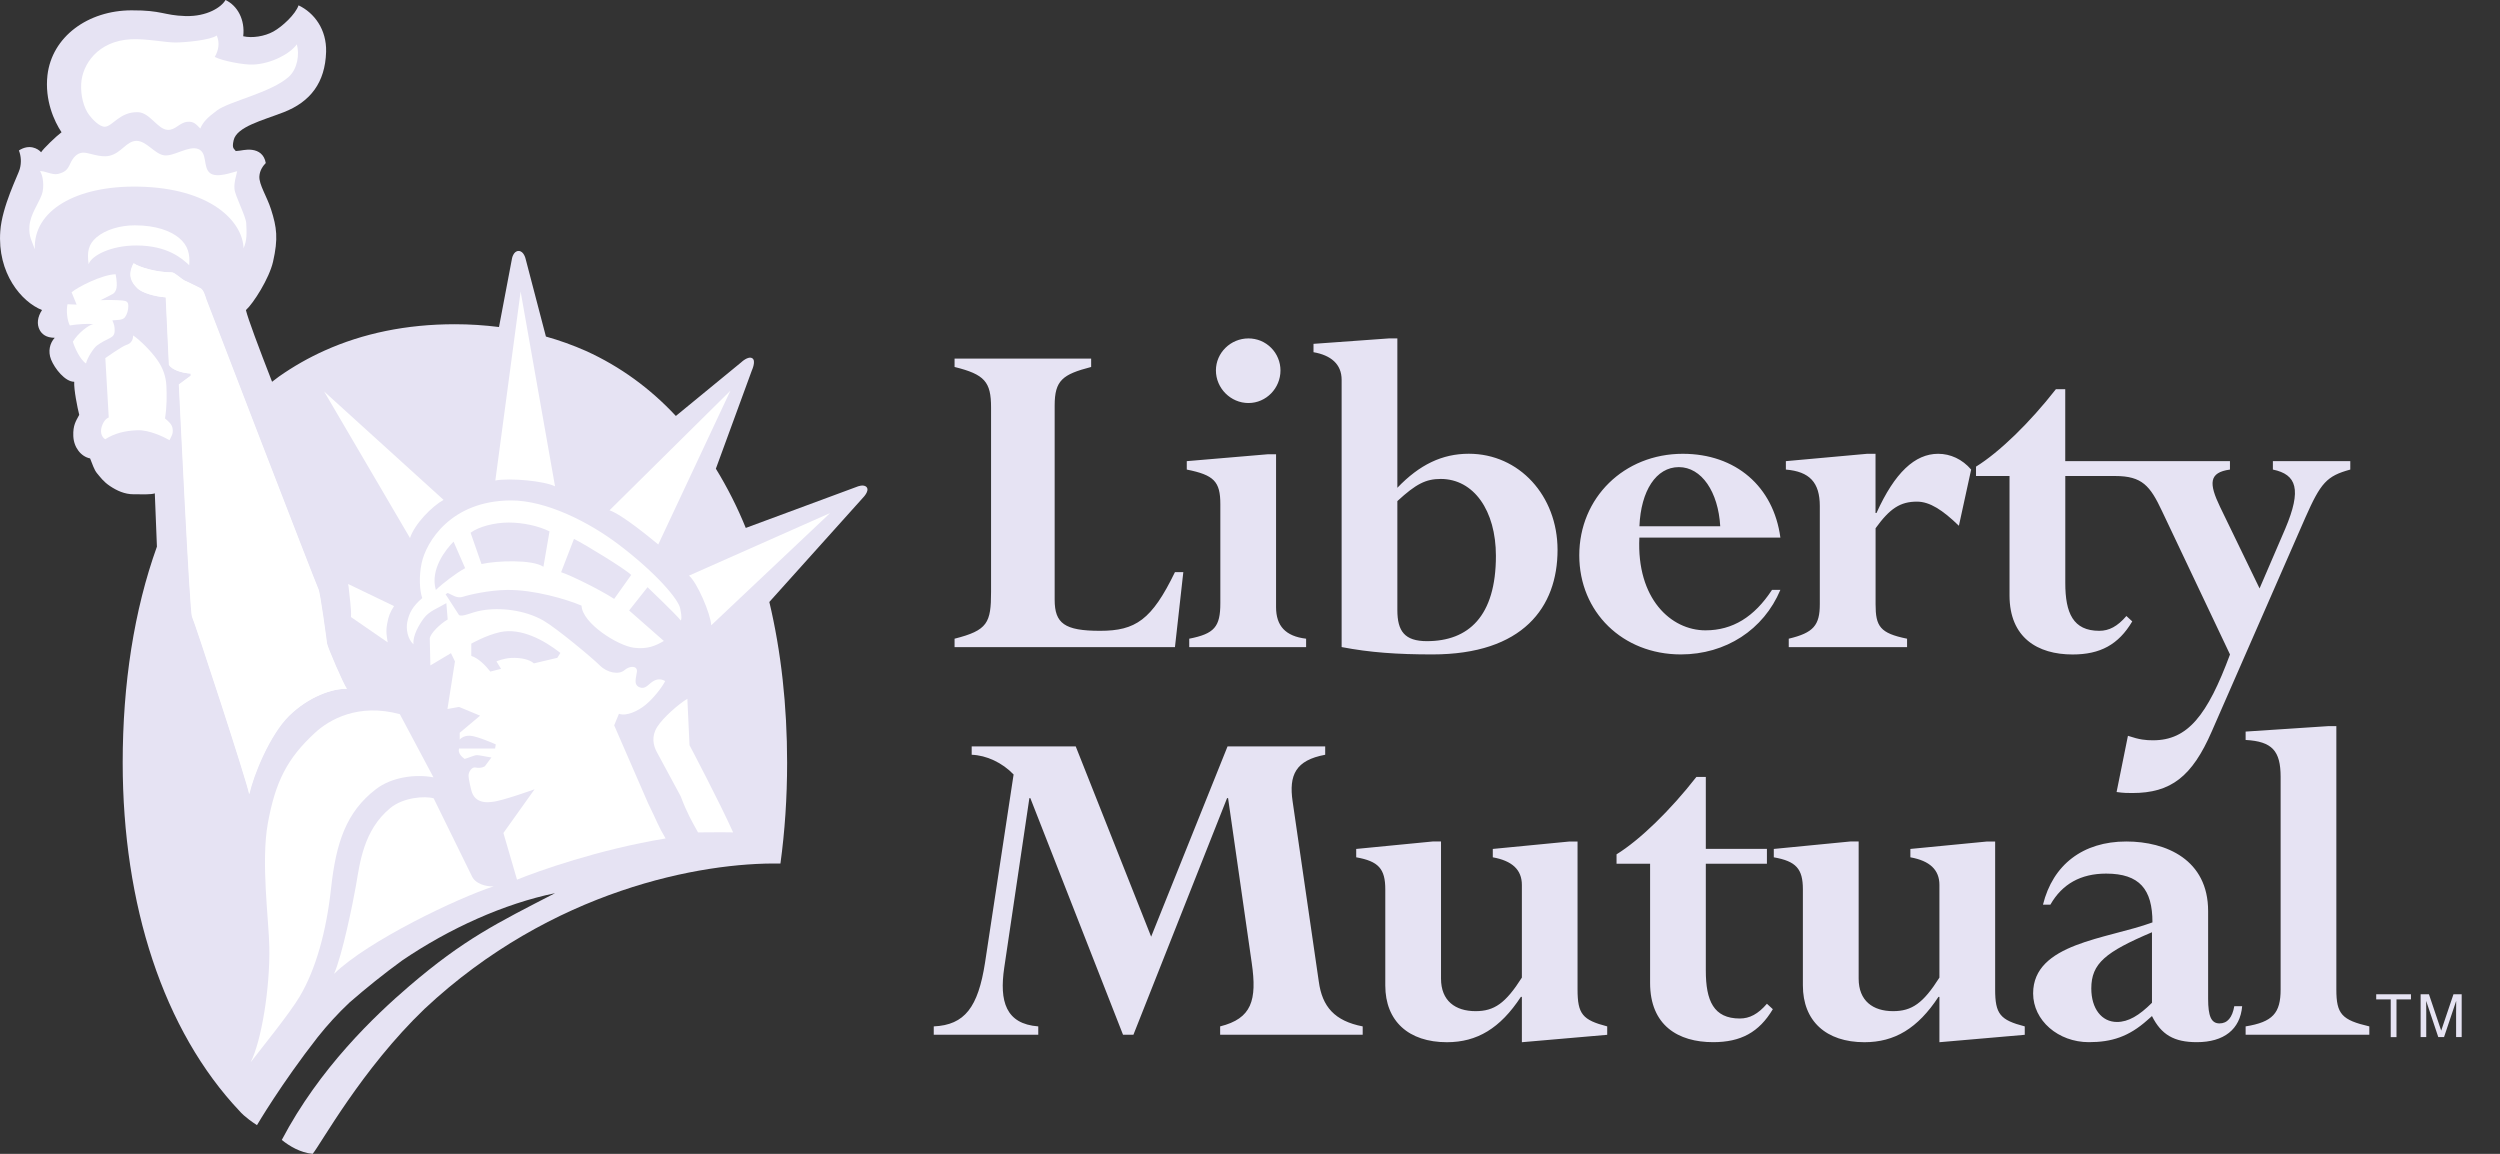
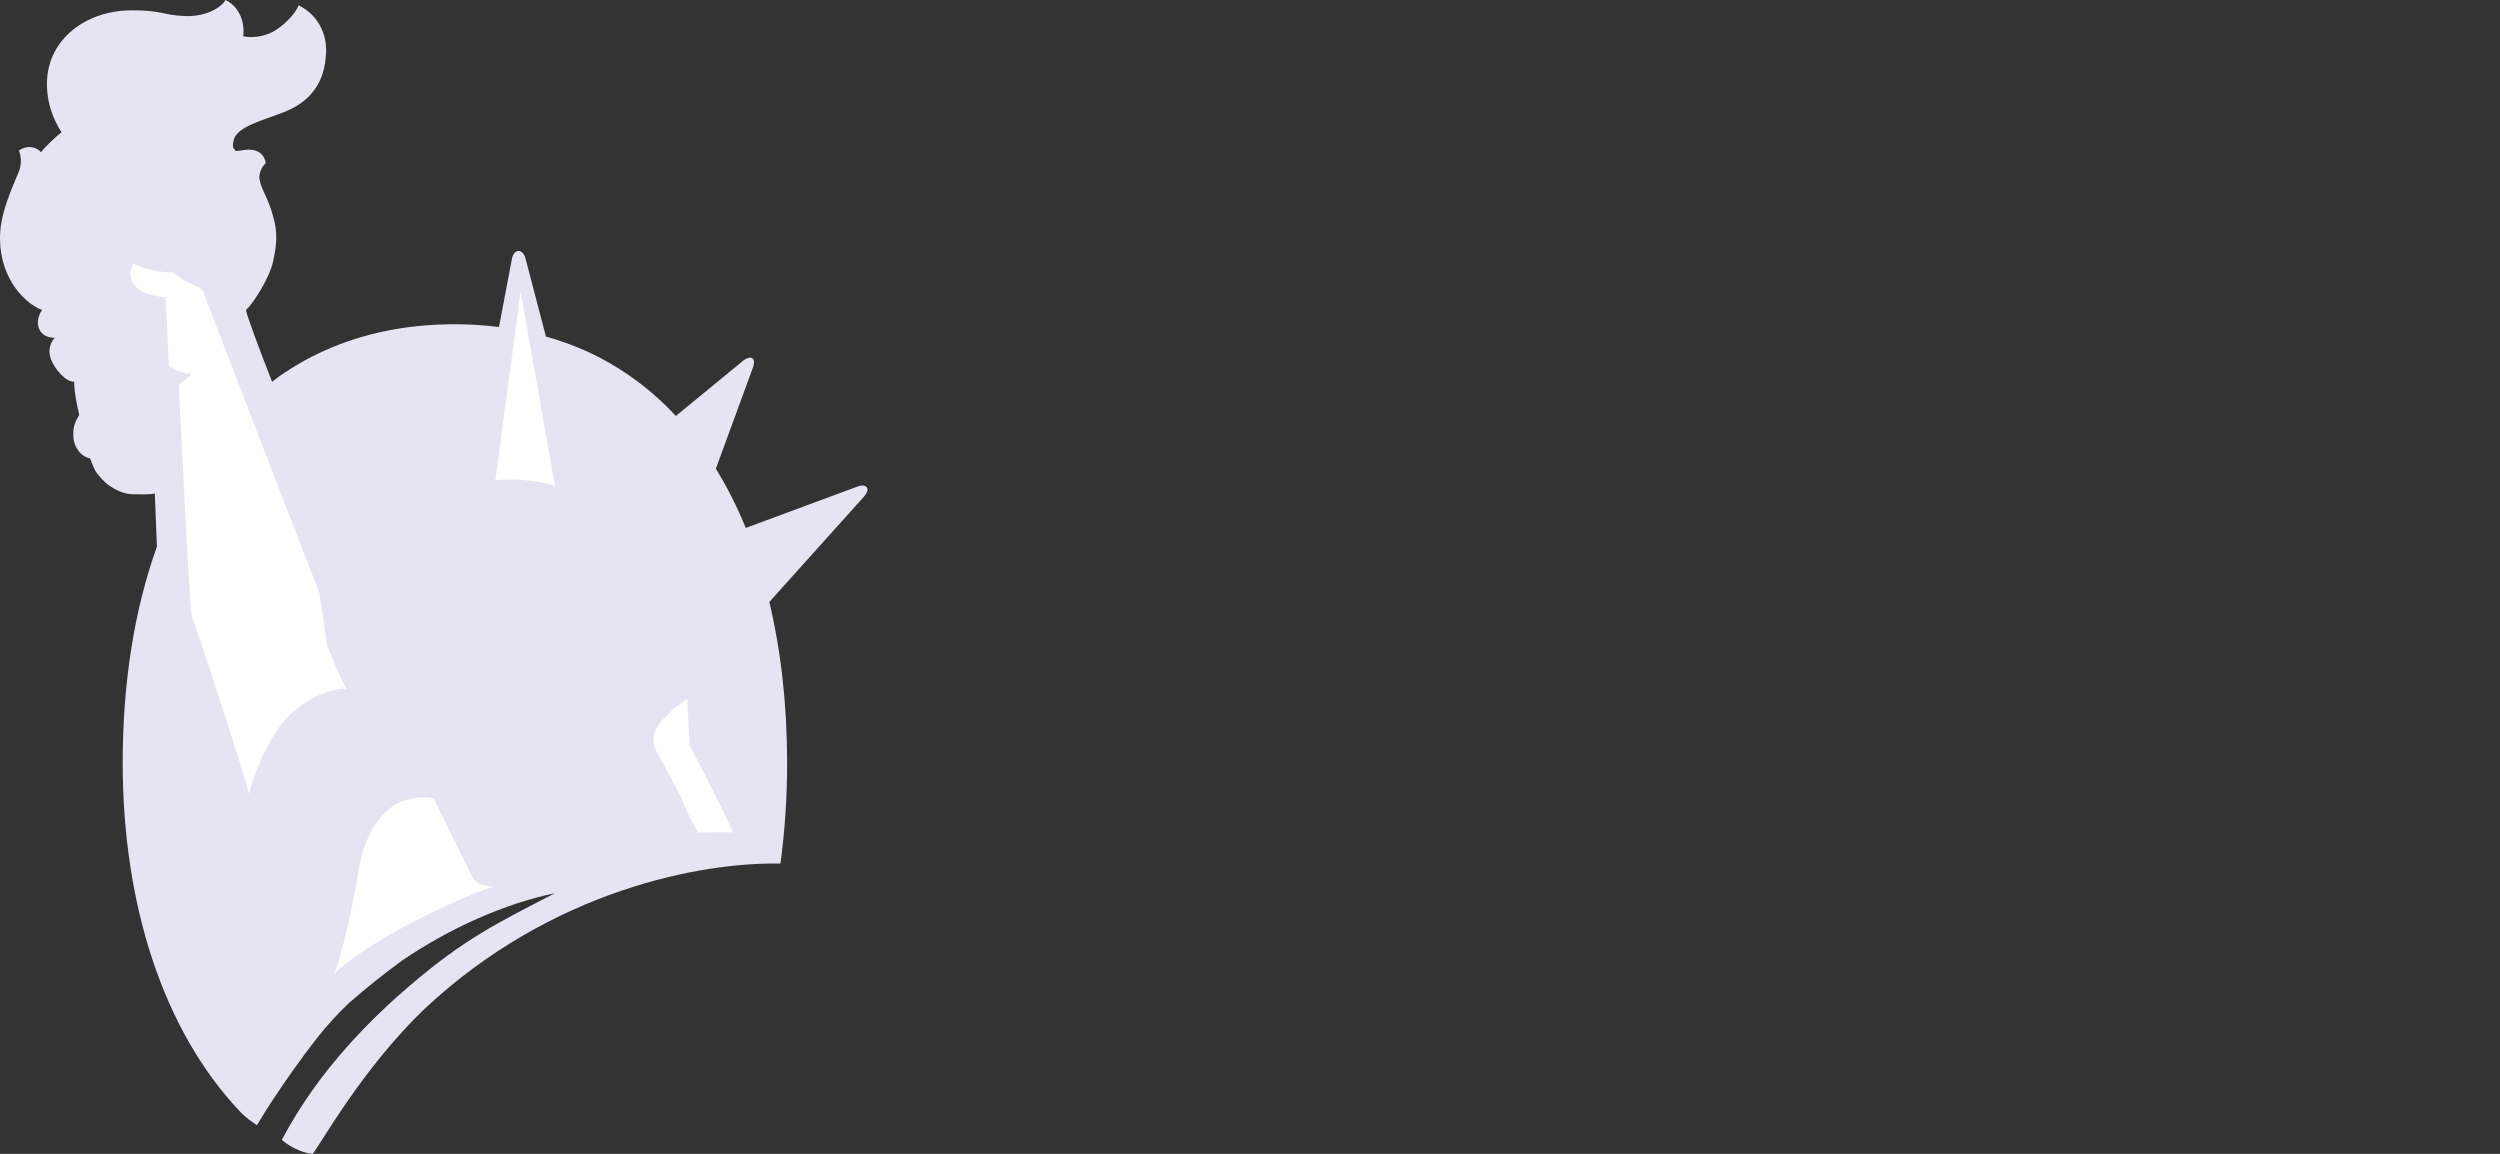
<svg xmlns="http://www.w3.org/2000/svg" width="52" height="24" viewBox="0 0 52 24" fill="none">
  <rect x="0" y="0" width="52" height="24" fill="#333333" stroke="none" />
  <g id="Group 11">
    <path id="Vector" d="M18.029 10.137C17.97 10.06 17.826 10.124 17.826 10.124L15.512 10.981C15.339 10.554 15.131 10.142 14.89 9.749L15.639 7.704C15.639 7.704 15.733 7.501 15.646 7.451C15.56 7.399 15.419 7.535 15.419 7.535L14.058 8.652C13.528 8.083 12.905 7.625 12.189 7.3C11.918 7.18 11.639 7.08 11.355 7L10.932 5.382C10.932 5.382 10.896 5.22 10.787 5.22C10.679 5.22 10.65 5.374 10.65 5.374L10.379 6.802C10.075 6.764 9.769 6.744 9.462 6.744C8.447 6.744 7.546 6.936 6.756 7.29C6.422 7.44 6.103 7.621 5.803 7.832C5.754 7.867 5.707 7.905 5.659 7.941C5.378 7.218 5.157 6.628 5.115 6.45C5.271 6.309 5.599 5.793 5.679 5.445C5.79 4.958 5.756 4.728 5.639 4.359C5.554 4.09 5.384 3.838 5.395 3.668C5.403 3.541 5.471 3.45 5.528 3.391C5.497 3.213 5.381 3.135 5.243 3.117C5.115 3.1 5.016 3.137 4.903 3.142C4.874 3.09 4.817 3.1 4.86 2.916C4.925 2.636 5.46 2.505 5.899 2.335C6.454 2.12 6.764 1.72 6.783 1.079C6.796 0.612 6.536 0.266 6.21 0.111C6.145 0.299 5.874 0.552 5.686 0.656C5.501 0.758 5.244 0.797 5.059 0.754C5.099 0.41 4.941 0.118 4.69 0C4.61 0.146 4.309 0.348 3.855 0.334C3.402 0.32 3.373 0.212 2.737 0.215C1.83 0.216 1.08 0.763 0.987 1.565C0.928 2.087 1.128 2.524 1.28 2.751C1.167 2.835 0.902 3.09 0.855 3.167C0.789 3.09 0.609 2.989 0.393 3.13C0.439 3.244 0.448 3.383 0.411 3.516C0.374 3.647 0.043 4.289 0.006 4.808C-0.059 5.685 0.448 6.28 0.874 6.449C0.78 6.591 0.76 6.742 0.826 6.865C0.87 6.947 0.958 7.026 1.138 7.026C1.034 7.139 0.995 7.31 1.062 7.478C1.138 7.667 1.354 7.941 1.544 7.941C1.534 8.101 1.61 8.478 1.648 8.629C1.582 8.752 1.515 8.845 1.525 9.071C1.534 9.307 1.686 9.498 1.874 9.535C1.921 9.649 1.957 9.773 2.022 9.849C2.088 9.925 2.147 10.016 2.289 10.111C2.431 10.205 2.591 10.281 2.78 10.281C2.969 10.281 3.135 10.29 3.22 10.262C3.224 10.316 3.242 10.815 3.264 11.37C2.789 12.691 2.552 14.222 2.552 15.865V15.866C2.553 18.81 3.392 21.433 4.995 23.123C4.995 23.123 5.087 23.237 5.345 23.403C5.345 23.403 5.847 22.546 6.61 21.57C6.812 21.316 7.032 21.076 7.268 20.854C7.62 20.547 7.985 20.255 8.362 19.98C9.349 19.308 10.49 18.796 11.545 18.578C10.335 19.202 9.65 19.536 8.512 20.511C7.792 21.129 6.645 22.218 5.861 23.711C6.024 23.841 6.244 23.974 6.503 24C6.669 23.805 7.521 22.241 8.831 20.984C11.479 18.504 14.599 17.931 16.233 17.962C16.325 17.29 16.372 16.588 16.372 15.865C16.372 14.679 16.248 13.553 16.002 12.521L17.952 10.35C17.952 10.35 18.087 10.215 18.029 10.137Z" fill="#E6E3F3" />
-     <path id="Vector_2" d="M3.526 9.156C3.413 9.09 3.102 8.939 2.857 8.949C2.602 8.959 2.387 9.01 2.187 9.137C2.102 9.08 2.075 8.967 2.13 8.835C2.184 8.703 2.262 8.684 2.262 8.684L2.191 7.448C2.191 7.448 2.538 7.201 2.632 7.173C2.726 7.145 2.769 7.071 2.769 6.977C2.923 7.081 3.15 7.313 3.271 7.486C3.385 7.647 3.451 7.826 3.461 8.024C3.47 8.222 3.472 8.458 3.432 8.703C3.509 8.77 3.583 8.826 3.592 8.929C3.602 9.034 3.564 9.071 3.526 9.156ZM14.794 13.006C14.78 12.765 14.501 12.114 14.331 11.973L17.267 10.671L14.794 13.006ZM6.742 8.143L9.226 10.397C8.986 10.531 8.626 10.894 8.528 11.191L6.742 8.143ZM8.196 12.607C8.111 12.74 8.08 12.819 8.052 12.979C8.023 13.14 8.044 13.229 8.064 13.361L7.301 12.835C7.311 12.657 7.264 12.365 7.252 12.213C7.251 12.197 7.245 12.17 7.241 12.147L8.196 12.607Z" fill="white" />
-     <path id="Vector_3" d="M4 12.827C3.953 12.742 3.736 8.156 3.727 7.997L3.972 7.818V7.77C3.793 7.76 3.585 7.695 3.52 7.59L3.453 6.185C3.208 6.166 2.955 6.088 2.861 5.994C2.743 5.876 2.651 5.731 2.784 5.477C2.906 5.562 3.264 5.666 3.576 5.666C3.642 5.666 3.781 5.814 3.859 5.845C3.95 5.881 4.101 5.964 4.172 5.996C4.236 6.024 4.276 6.175 4.295 6.231C4.314 6.288 6.586 12.186 6.624 12.252C6.662 12.318 6.794 13.308 6.803 13.384C6.813 13.459 7.152 14.251 7.218 14.327C6.917 14.318 6.422 14.491 6.016 14.888C5.62 15.275 5.269 16.126 5.189 16.518C5.161 16.311 4.048 12.912 4 12.827ZM6.887 18.469C6.789 19.376 6.568 20.162 6.236 20.724C6.023 21.085 5.424 21.819 5.214 22.095C5.441 21.643 5.617 20.55 5.602 19.701C5.593 19.149 5.425 17.932 5.571 17.125C5.728 16.26 5.974 15.773 6.554 15.24C6.849 14.968 7.454 14.62 8.317 14.855L9.016 16.169C8.642 16.097 8.148 16.162 7.819 16.415C7.199 16.891 6.99 17.532 6.887 18.469Z" fill="white" />
    <path id="Vector_4" d="M6.948 20.256C7.118 19.873 7.341 18.784 7.404 18.419C7.485 17.951 7.56 17.268 8.117 16.808C8.391 16.582 8.841 16.553 9.02 16.605L9.81 18.214C9.881 18.385 10.113 18.445 10.268 18.436C9.528 18.676 7.661 19.562 6.948 20.256ZM13.671 15.118C13.544 15.316 13.589 15.507 13.66 15.639C13.74 15.789 14.158 16.562 14.158 16.562C14.29 16.912 14.393 17.088 14.519 17.314C14.745 17.314 14.991 17.308 15.249 17.314C14.973 16.695 14.342 15.5 14.342 15.5L14.297 14.535C14.113 14.646 13.798 14.92 13.671 15.118ZM10.303 9.994C10.614 9.938 11.319 10.003 11.545 10.116L10.829 6.063L10.303 9.994ZM4.287 6.231C4.268 6.175 4.229 6.024 4.164 5.996C4.093 5.964 3.942 5.88 3.852 5.844C3.774 5.814 3.634 5.666 3.568 5.666C3.257 5.666 2.898 5.562 2.776 5.477C2.644 5.731 2.735 5.876 2.853 5.994C2.947 6.088 3.2 6.165 3.446 6.185L3.512 7.59C3.577 7.695 3.785 7.76 3.964 7.769V7.816L3.719 7.996C3.728 8.156 3.945 12.742 3.993 12.827C4.04 12.911 5.153 16.31 5.181 16.517C5.261 16.126 5.612 15.274 6.008 14.887C6.414 14.491 6.908 14.318 7.21 14.327C7.144 14.251 6.805 13.459 6.795 13.383C6.786 13.308 6.654 12.318 6.616 12.252C6.578 12.186 4.306 6.288 4.287 6.231Z" fill="white" />
-     <path id="Vector_5" d="M2.839 5.106C3.481 5.107 3.785 5.374 3.935 5.516C3.954 5.299 3.919 5.107 3.718 4.944C3.55 4.808 3.255 4.687 2.803 4.687C2.501 4.687 2.197 4.776 2.008 4.936C1.835 5.083 1.807 5.249 1.844 5.495C1.901 5.316 2.31 5.104 2.839 5.106ZM1.689 1.739C1.675 1.984 1.74 2.24 1.854 2.391C1.918 2.477 2.071 2.642 2.184 2.636C2.345 2.626 2.496 2.319 2.873 2.334C3.118 2.343 3.278 2.69 3.486 2.701C3.647 2.712 3.731 2.551 3.894 2.534C4.033 2.519 4.081 2.589 4.166 2.673C4.223 2.542 4.304 2.452 4.515 2.296C4.769 2.107 5.638 1.928 6.006 1.598C6.19 1.433 6.232 1.127 6.174 0.922C6.034 1.118 5.647 1.325 5.27 1.343C5.081 1.353 4.628 1.269 4.467 1.184C4.548 1.046 4.574 0.889 4.508 0.738C4.385 0.833 3.854 0.884 3.646 0.884C3.439 0.884 3.034 0.8 2.72 0.817C2.031 0.854 1.712 1.343 1.689 1.739Z" fill="white" />
-     <path id="Vector_6" d="M2.882 3.882C4.374 3.91 5.047 4.599 5.066 5.165C5.141 4.995 5.131 4.835 5.122 4.646C5.115 4.496 4.887 4.071 4.877 3.929C4.867 3.788 4.905 3.693 4.933 3.561C4.839 3.58 4.509 3.712 4.367 3.599C4.216 3.478 4.321 3.175 4.122 3.099C3.924 3.023 3.613 3.259 3.414 3.231C3.216 3.203 3.047 2.93 2.84 2.93C2.631 2.93 2.527 3.184 2.273 3.241C2.076 3.285 1.838 3.166 1.722 3.175C1.594 3.184 1.516 3.284 1.459 3.407C1.403 3.53 1.357 3.58 1.207 3.618C1.086 3.648 0.914 3.543 0.829 3.562C0.895 3.628 0.928 3.896 0.868 4.052C0.793 4.251 0.631 4.458 0.612 4.706C0.596 4.924 0.668 5.024 0.725 5.185C0.687 4.382 1.58 3.857 2.882 3.882ZM1.942 6.741C1.839 6.76 1.622 6.93 1.516 7.107C1.547 7.221 1.669 7.487 1.789 7.56C1.817 7.437 1.952 7.232 2.019 7.185C2.112 7.117 2.206 7.071 2.282 7.034C2.357 6.996 2.385 6.958 2.385 6.872C2.385 6.788 2.374 6.748 2.337 6.664C2.412 6.654 2.551 6.666 2.599 6.599C2.646 6.534 2.669 6.448 2.669 6.364C2.669 6.278 2.631 6.259 2.546 6.25C2.395 6.239 2.243 6.237 2.092 6.244L2.339 6.118C2.395 6.09 2.414 6.034 2.424 5.986C2.433 5.939 2.431 5.833 2.405 5.704C2.121 5.713 1.621 5.967 1.489 6.08L1.594 6.336L1.404 6.328C1.376 6.457 1.395 6.657 1.452 6.769C1.622 6.741 1.82 6.731 1.942 6.741ZM14.147 12.652C14.113 12.469 13.653 11.921 12.869 11.327C12.258 10.863 11.361 10.405 10.623 10.409C9.378 10.416 8.863 11.271 8.769 11.717C8.713 11.987 8.726 12.279 8.783 12.44C8.585 12.61 8.51 12.746 8.471 12.94C8.445 13.079 8.471 13.279 8.599 13.402C8.585 13.218 8.71 13.005 8.812 12.864C8.925 12.709 9.114 12.648 9.284 12.545L9.312 12.885C9.151 12.978 8.952 13.176 8.939 13.279L8.952 13.841L9.38 13.586L9.463 13.757L9.307 14.747L9.548 14.704L9.986 14.886L9.562 15.242V15.384C9.562 15.384 9.626 15.297 9.776 15.303C9.925 15.31 10.312 15.483 10.312 15.483L10.298 15.569H9.548C9.519 15.667 9.607 15.744 9.664 15.786C9.763 15.758 9.865 15.707 9.921 15.707C9.977 15.707 10.108 15.74 10.222 15.755L10.086 15.937C10.086 15.937 10.016 15.99 9.887 15.964C9.817 15.95 9.746 16.049 9.746 16.13C9.746 16.216 9.801 16.428 9.801 16.428C9.871 16.747 10.196 16.682 10.238 16.679C10.445 16.661 11.119 16.417 11.119 16.417L10.471 17.326L10.754 18.297C11.182 18.121 12.458 17.667 13.845 17.44C13.693 17.189 13.669 17.089 13.483 16.714L12.775 15.087L12.874 14.847C13.03 14.903 13.27 14.79 13.426 14.662C13.582 14.535 13.765 14.308 13.836 14.166C13.737 14.11 13.653 14.124 13.568 14.181C13.483 14.238 13.417 14.347 13.299 14.294C13.171 14.238 13.233 14.099 13.248 13.971C13.262 13.844 13.101 13.842 12.988 13.94C12.874 14.039 12.633 13.997 12.477 13.842C12.322 13.686 11.573 13.063 11.303 12.908C10.916 12.686 10.398 12.629 10.015 12.698C9.792 12.737 9.633 12.836 9.548 12.794L9.268 12.361L9.313 12.333C9.412 12.376 9.505 12.454 9.633 12.412C9.76 12.37 10.169 12.276 10.539 12.271C11.105 12.261 11.794 12.468 12.096 12.597C12.11 12.964 12.85 13.431 13.185 13.473C13.468 13.509 13.639 13.431 13.808 13.332L13.086 12.698L13.469 12.214C13.469 12.214 14.077 12.794 14.162 12.908C14.189 12.841 14.162 12.731 14.147 12.652ZM9.803 13.388C9.803 13.388 10.114 13.21 10.407 13.147C10.838 13.055 11.317 13.314 11.656 13.581L11.592 13.683L11.105 13.798C11.01 13.714 10.831 13.677 10.637 13.685C10.465 13.694 10.326 13.757 10.326 13.757L10.422 13.912L10.199 13.969C10.1 13.841 9.944 13.685 9.803 13.643L9.803 13.388ZM9.066 12.271C8.939 11.843 9.279 11.421 9.434 11.266L9.675 11.818C9.492 11.917 9.208 12.133 9.066 12.271ZM11.303 11.789C11.076 11.633 10.326 11.661 10.015 11.732L9.788 11.081C9.959 10.954 10.284 10.869 10.581 10.869C10.878 10.869 11.204 10.94 11.43 11.053L11.303 11.789ZM12.775 12.457C12.463 12.256 11.854 11.959 11.671 11.902L11.939 11.209C12.166 11.323 13.001 11.831 13.129 11.959L12.775 12.457ZM12.678 10.614C12.959 10.714 13.551 11.211 13.692 11.325L15.192 8.127L12.678 10.614Z" fill="white" />
    <g id="Group">
      <g id="Group_2">
-         <path id="Vector_7" d="M21.937 12.475C21.937 12.967 22.143 13.121 22.881 13.121C23.619 13.121 23.957 12.895 24.439 11.9H24.613L24.439 13.46H19.855V13.285C20.543 13.111 20.614 12.956 20.614 12.31V8.475C20.614 7.941 20.481 7.788 19.855 7.633V7.459H22.696V7.633C22.101 7.788 21.937 7.911 21.937 8.434L21.937 12.475ZM26.542 12.628C26.542 13.018 26.737 13.234 27.167 13.285V13.46H24.736V13.285C25.259 13.182 25.383 13.039 25.383 12.547V10.485C25.383 10.013 25.249 9.88 24.685 9.767V9.592L26.368 9.449H26.542L26.542 12.628ZM25.968 7.039C26.055 7.039 26.142 7.056 26.223 7.089C26.304 7.123 26.377 7.172 26.439 7.234C26.501 7.296 26.55 7.369 26.583 7.45C26.617 7.531 26.634 7.618 26.634 7.705C26.634 8.075 26.337 8.383 25.968 8.383C25.598 8.383 25.291 8.075 25.291 7.705C25.291 7.337 25.598 7.039 25.968 7.039ZM29.065 10.423C29.454 10.064 29.659 9.962 29.967 9.962C30.653 9.962 31.115 10.618 31.115 11.562C31.115 12.823 30.541 13.336 29.68 13.336C29.218 13.336 29.065 13.13 29.065 12.69V10.423ZM29.065 7.039H28.89L27.321 7.152V7.326C27.68 7.388 27.906 7.572 27.906 7.9V13.459C28.49 13.572 29.065 13.612 29.793 13.612C31.68 13.612 32.397 12.628 32.397 11.438C32.397 10.31 31.598 9.438 30.552 9.438C29.998 9.438 29.526 9.664 29.065 10.146L29.065 7.039ZM34.1 10.947C34.13 10.208 34.448 9.716 34.92 9.716C35.392 9.716 35.74 10.229 35.781 10.947H34.1ZM37.032 11.182C36.889 10.116 36.1 9.439 35.002 9.439C33.782 9.439 32.849 10.351 32.849 11.551C32.849 12.731 33.751 13.612 34.961 13.612C35.894 13.612 36.683 13.1 37.032 12.269H36.858C36.489 12.833 36.038 13.111 35.474 13.111C34.756 13.111 34.038 12.453 34.099 11.182L37.032 11.182ZM40.745 10.936C40.406 10.608 40.139 10.434 39.873 10.434C39.524 10.434 39.309 10.577 39.012 10.987V12.567C39.012 13.029 39.103 13.171 39.667 13.285V13.46H37.206V13.285C37.72 13.162 37.852 13.008 37.852 12.567V10.526C37.852 10.034 37.638 9.808 37.146 9.767V9.592L38.836 9.439H39.011V10.67H39.031C39.411 9.829 39.831 9.439 40.314 9.439C40.569 9.439 40.816 9.552 41 9.767L40.745 10.936ZM47.276 9.592V9.767C47.769 9.869 47.881 10.177 47.533 10.998L46.999 12.239L46.179 10.547C45.942 10.054 45.942 9.828 46.383 9.767V9.592H42.957V8.096H42.762C42.218 8.793 41.583 9.409 41.101 9.706V9.901H41.798V12.383C41.798 13.265 42.383 13.613 43.11 13.613C43.685 13.613 44.065 13.408 44.351 12.925L44.229 12.813C44.044 13.029 43.869 13.121 43.665 13.121C43.121 13.121 42.958 12.752 42.958 12.126V9.901H43.994C44.558 9.901 44.723 10.106 44.969 10.629L46.384 13.613C45.912 14.885 45.502 15.398 44.785 15.398C44.63 15.398 44.507 15.387 44.261 15.305L44.025 16.474C44.17 16.495 44.251 16.495 44.353 16.495C45.153 16.495 45.595 16.156 46.005 15.213L47.953 10.762C48.271 10.044 48.394 9.901 48.886 9.767V9.592L47.276 9.592ZM27.431 20.417C27.502 20.939 27.759 21.236 28.344 21.349V21.523H25.379V21.349C26.036 21.185 26.149 20.807 26.036 20.028L25.544 16.601H25.523L23.575 21.523H23.359L21.431 16.601H21.411L20.888 20.129C20.785 20.827 20.919 21.298 21.596 21.349V21.523H19.422V21.349C20.068 21.32 20.344 20.949 20.488 20.028L21.083 16.109C20.847 15.863 20.519 15.71 20.211 15.699V15.525H22.375L23.944 19.483L25.533 15.525H27.564V15.699C26.949 15.813 26.805 16.119 26.887 16.673L27.431 20.417ZM28.814 18.499C28.814 18.068 28.671 17.914 28.209 17.832V17.658L29.799 17.503H29.973V20.355C29.973 20.817 30.27 21.032 30.692 21.032C31.081 21.032 31.316 20.868 31.655 20.334V18.407C31.655 18.088 31.449 17.904 31.05 17.832V17.658L32.639 17.504H32.813V20.581C32.813 21.093 32.916 21.216 33.43 21.349V21.524L31.655 21.678V20.735H31.634C31.204 21.391 30.721 21.678 30.096 21.678C29.297 21.678 28.814 21.237 28.814 20.498L28.814 18.499ZM34.322 17.965H33.624V17.77C34.106 17.473 34.742 16.857 35.285 16.16H35.481V17.657H36.752V17.965H35.481V20.19C35.481 20.816 35.644 21.185 36.188 21.185C36.392 21.185 36.567 21.093 36.752 20.878L36.875 20.991C36.588 21.473 36.208 21.677 35.633 21.677C34.906 21.677 34.322 21.329 34.322 20.446V17.965ZM37.5 18.499C37.5 18.068 37.357 17.914 36.895 17.832V17.658L38.485 17.503H38.66V20.355C38.66 20.817 38.956 21.032 39.376 21.032C39.767 21.032 40.002 20.868 40.34 20.334V18.407C40.34 18.088 40.135 17.904 39.736 17.832V17.658L41.325 17.504H41.499V20.581C41.499 21.093 41.602 21.216 42.115 21.349V21.524L40.34 21.678V20.735H40.32C39.889 21.391 39.407 21.678 38.781 21.678C37.982 21.678 37.5 21.237 37.5 20.498V18.499H37.5ZM44.761 20.858C44.494 21.124 44.269 21.257 44.033 21.257C43.715 21.257 43.499 20.98 43.499 20.56C43.499 20.038 43.796 19.801 44.761 19.391V20.858ZM45.929 18.95C45.929 17.883 45.058 17.503 44.227 17.503C43.325 17.503 42.699 17.986 42.494 18.817H42.648C42.894 18.385 43.283 18.171 43.807 18.171C44.504 18.171 44.771 18.499 44.771 19.186C43.827 19.534 42.289 19.616 42.289 20.663C42.289 21.227 42.812 21.677 43.448 21.677C43.919 21.677 44.278 21.565 44.668 21.216L44.761 21.134C44.955 21.523 45.222 21.677 45.693 21.677C46.258 21.677 46.596 21.411 46.637 20.929H46.473C46.432 21.165 46.33 21.287 46.166 21.287C45.992 21.287 45.929 21.134 45.929 20.775V18.95ZM47.437 16.161C47.437 15.617 47.262 15.422 46.709 15.391V15.217L48.422 15.104H48.596V20.581C48.596 21.093 48.709 21.216 49.282 21.349V21.523H46.709V21.349C47.273 21.258 47.437 21.073 47.437 20.581L47.437 16.161ZM49.425 20.788H49.727V21.572H49.847V20.788H50.148V20.681H49.425V20.788ZM51.087 21.571V21.046C51.087 21.019 51.089 20.906 51.089 20.823H51.087L50.836 21.571H50.716L50.466 20.824H50.464C50.464 20.907 50.466 21.019 50.466 21.046V21.571H50.349V20.681H50.522L50.776 21.434H50.778L51.032 20.681H51.203V21.571H51.087Z" fill="#E6E3F3" />
-       </g>
+         </g>
    </g>
  </g>
</svg>